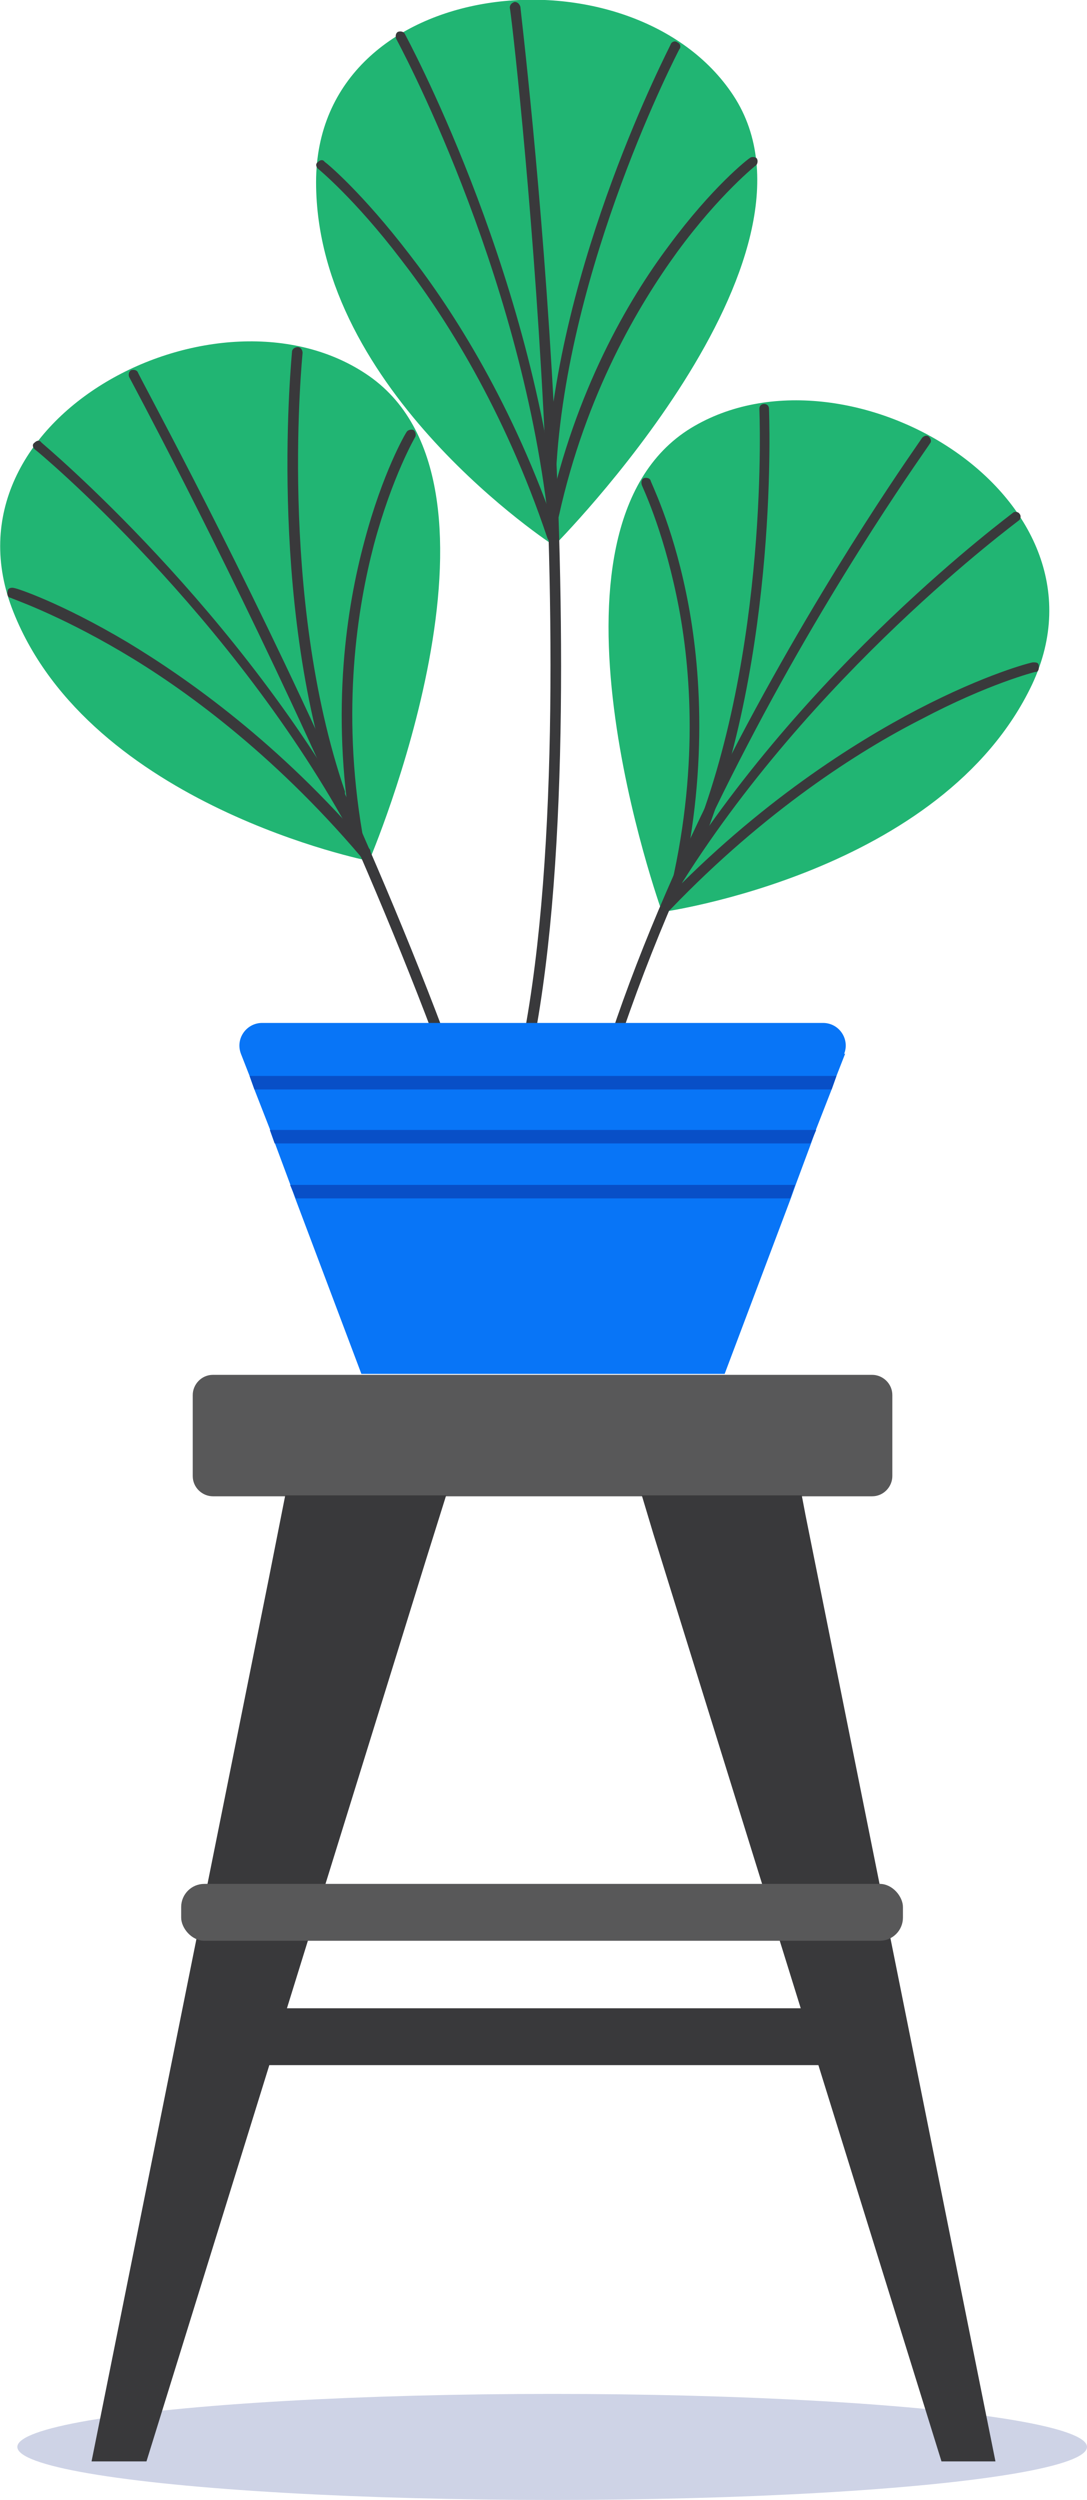
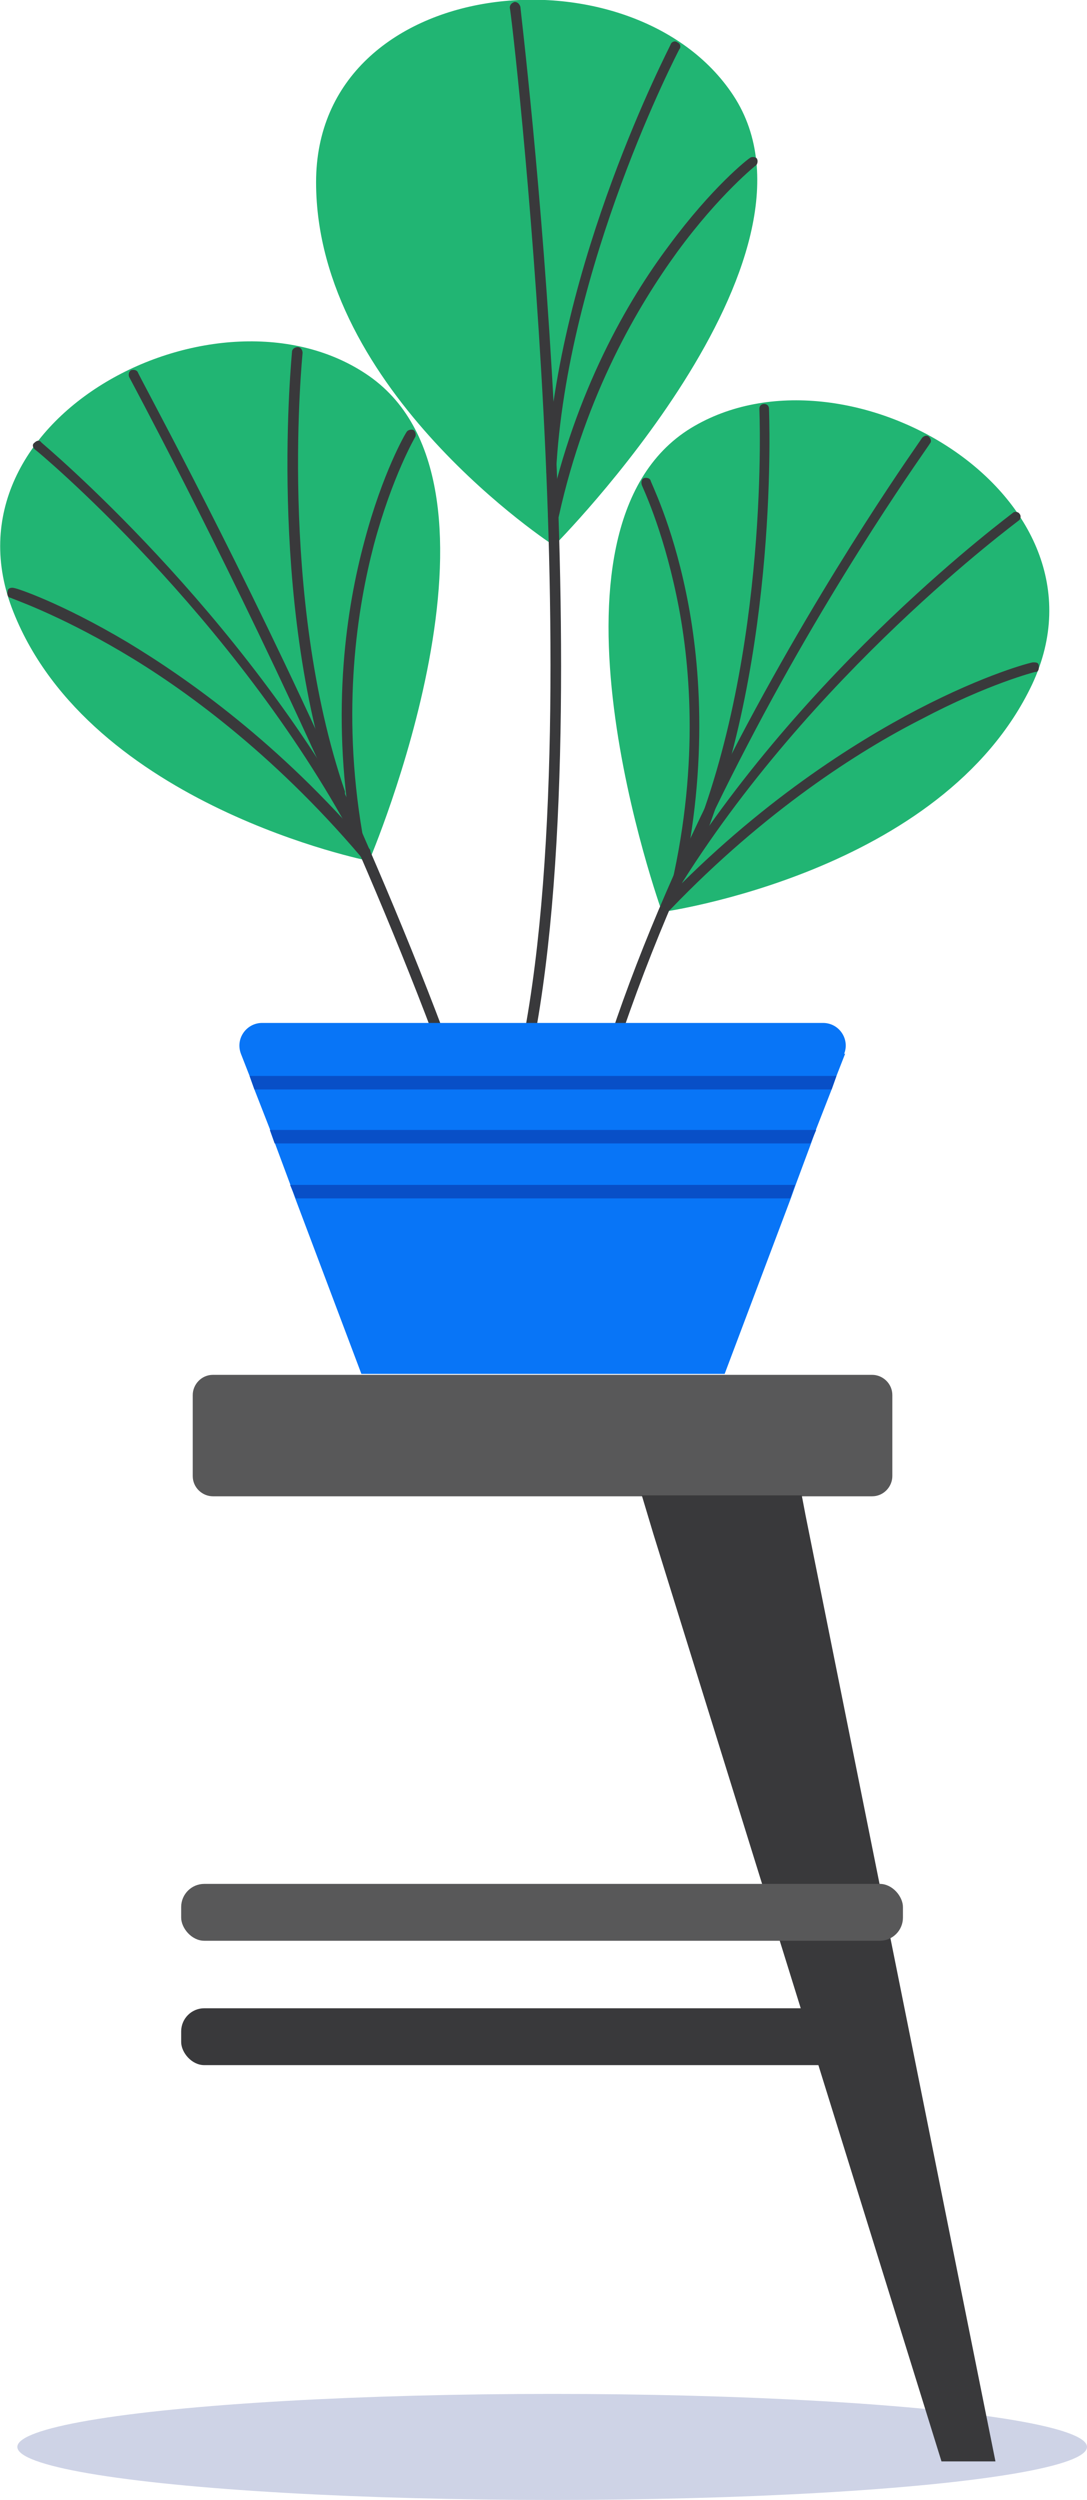
<svg xmlns="http://www.w3.org/2000/svg" id="uuid-d5a92630-fddf-4d3e-ae4e-c195f684d2c5" viewBox="0 0 112.8 259.3">
  <defs>
    <style>.uuid-4a071fe2-0267-4a4e-8b65-2837a5cb7e1d{fill:#ced3e6;}.uuid-32ef6b34-250a-4126-a6ab-cf074fd32a61{fill:#21b573;}.uuid-de95be07-f4ed-48ea-a727-df0f4e911156{fill:#0875f7;}.uuid-713e5f81-a94e-497d-aa10-437030d2d5e0{fill:#084fc7;}.uuid-bec74be3-ebd5-46d4-aef3-7744f6b0e0f3{fill:#39393b;}.uuid-51a1b3d7-1dc1-4475-ad0b-659beb13e235{fill:#585859;}</style>
  </defs>
  <g id="uuid-76d66bd6-3785-473b-bbb6-6bf988e7e7a4">
    <g>
      <ellipse class="uuid-4a071fe2-0267-4a4e-8b65-2837a5cb7e1d" cx="57.3" cy="253.8" rx="55.5" ry="5.5" />
      <g>
        <rect class="uuid-bec74be3-ebd5-46d4-aef3-7744f6b0e0f3" x="18.8" y="208.3" width="74.9" height="5.9" rx="2.4" ry="2.4" />
        <path class="uuid-51a1b3d7-1dc1-4475-ad0b-659beb13e235" d="M22.1,142.6H90.5c1.1,0,2.1,.9,2.1,2.1v8.4c0,1.1-.9,2.1-2.1,2.1H22.1c-1.1,0-2.1-.9-2.1-2.1v-8.4c0-1.1,.9-2.1,2.1-2.1Z" />
        <g>
          <g>
            <g>
              <path class="uuid-32ef6b34-250a-4126-a6ab-cf074fd32a61" d="M38.3,89.3S9.4,83.6,1.4,63.5C-6.7,43.3,22.8,28.2,38.3,39c16.6,11.6,0,50.3,0,50.3Z" />
              <path class="uuid-bec74be3-ebd5-46d4-aef3-7744f6b0e0f3" d="M55.4,142.2c-.3,0-.5-.2-.5-.4-2.8-18.7-13.9-45.6-22.8-64.9C22.5,56,13.5,39.3,13.4,39.1c-.1-.3,0-.6,.2-.7,.3-.1,.6,0,.7,.2,0,.2,9.2,16.9,18.8,37.8,8.9,19.3,20.1,46.3,22.8,65.2,0,.3-.2,.6-.4,.6,0,0,0,0,0,0Z" />
            </g>
            <path class="uuid-bec74be3-ebd5-46d4-aef3-7744f6b0e0f3" d="M37.2,87.3c-.2,0-.4,0-.5-.3C24.2,63.7,3.8,46.7,3.6,46.6c-.2-.2-.3-.5,0-.7,.2-.2,.5-.3,.7,0,.2,.2,20.7,17.3,33.4,40.8,.1,.3,0,.6-.2,.7,0,0-.2,0-.2,0Z" />
            <path class="uuid-bec74be3-ebd5-46d4-aef3-7744f6b0e0f3" d="M37.8,89c-.1,0-.3,0-.4-.2-9.2-10.8-18.5-17.5-24.8-21.2-6.8-4-11.4-5.5-11.5-5.6-.3,0-.4-.4-.3-.7,0-.3,.4-.4,.7-.3,.2,0,4.8,1.5,11.7,5.6,6.3,3.8,15.8,10.5,25.1,21.4,.2,.2,.2,.5,0,.7,0,0-.2,.1-.3,.1Z" />
            <path class="uuid-bec74be3-ebd5-46d4-aef3-7744f6b0e0f3" d="M35.2,82.9c-.2,0-.4-.1-.5-.4-7-20.6-4.4-45.7-4.4-46,0-.3,.3-.5,.6-.5,.3,0,.5,.3,.5,.6,0,.2-2.6,25.1,4.4,45.5,0,.3,0,.6-.3,.7,0,0-.1,0-.2,0Z" />
            <path class="uuid-bec74be3-ebd5-46d4-aef3-7744f6b0e0f3" d="M37,87c-.3,0-.5-.2-.5-.4-2.2-13.1-.5-23.7,1.3-30.4,1.9-7.2,4.3-11.3,4.4-11.4,.1-.2,.5-.3,.7-.2,.2,.1,.3,.5,.2,.7,0,0-2.4,4.1-4.3,11.2-1.7,6.5-3.4,17-1.2,29.9,0,.3-.1,.6-.4,.6,0,0,0,0,0,0Z" />
          </g>
          <g>
            <g>
              <path class="uuid-32ef6b34-250a-4126-a6ab-cf074fd32a61" d="M68.7,94.6s29.1-4,38.4-23.6c9.2-19.6-19.3-36.4-35.4-26.6-17.3,10.6-3,50.2-3,50.2Z" />
              <path class="uuid-bec74be3-ebd5-46d4-aef3-7744f6b0e0f3" d="M57.7,140.5h0c-.3,0-.5-.2-.5-.5,.1-9.6,2.2-20.6,6.2-32.6,3.2-9.6,7.7-19.9,13.2-30.5,9.5-18.1,19-31.3,19.1-31.5,.2-.2,.5-.3,.7-.1,.2,.2,.3,.5,.1,.7,0,.1-9.6,13.3-19,31.4-8.7,16.7-19.1,41.1-19.3,62.6,0,.3-.2,.5-.5,.5Z" />
            </g>
-             <path class="uuid-bec74be3-ebd5-46d4-aef3-7744f6b0e0f3" d="M69.9,92.7c0,0-.2,0-.3,0-.2-.2-.3-.5-.2-.7,14-22.8,35.5-38.6,35.7-38.8,.2-.2,.6-.1,.7,.1,.2,.2,.1,.6-.1,.7-.2,.2-21.6,15.9-35.5,38.5,0,.2-.3,.2-.4,.2Z" />
+             <path class="uuid-bec74be3-ebd5-46d4-aef3-7744f6b0e0f3" d="M69.9,92.7c0,0-.2,0-.3,0-.2-.2-.3-.5-.2-.7,14-22.8,35.5-38.6,35.7-38.8,.2-.2,.6-.1,.7,.1,.2,.2,.1,.6-.1,.7-.2,.2-21.6,15.9-35.5,38.5,0,.2-.3,.2-.4,.2" />
            <path class="uuid-bec74be3-ebd5-46d4-aef3-7744f6b0e0f3" d="M69.3,94.3c-.1,0-.3,0-.4-.1-.2-.2-.2-.5,0-.7,9.9-10.3,19.8-16.5,26.3-19.9,7.1-3.7,11.8-4.9,12-4.9,.3,0,.6,0,.6,.4,0,.3,0,.6-.4,.6,0,0-4.8,1.2-11.8,4.9-6.5,3.3-16.2,9.5-26,19.7-.1,.1-.2,.2-.4,.2Z" />
            <path class="uuid-bec74be3-ebd5-46d4-aef3-7744f6b0e0f3" d="M72.2,88.3c0,0-.1,0-.2,0-.3-.1-.4-.4-.3-.7,8.2-20,7.1-45,7.1-45.2,0-.3,.2-.5,.5-.5,.3,0,.5,.2,.5,.5,0,.3,1.1,25.5-7.1,45.6,0,.2-.3,.3-.5,.3Z" />
            <path class="uuid-bec74be3-ebd5-46d4-aef3-7744f6b0e0f3" d="M70.2,92.3s0,0-.1,0c-.3,0-.5-.3-.4-.6,2.9-12.7,1.9-23.3,.5-29.9-1.5-7.2-3.6-11.4-3.6-11.5-.1-.3,0-.6,.2-.7,.3-.1,.6,0,.7,.2,0,.2,2.2,4.4,3.7,11.7,1.4,6.7,2.4,17.5-.5,30.4,0,.2-.3,.4-.5,.4Z" />
          </g>
          <g>
            <g>
              <path class="uuid-32ef6b34-250a-4126-a6ab-cf074fd32a61" d="M57.5,56.6s-24.7-16-24.7-37.7c0-21.7,32.9-24.8,43.3-9,11.1,16.9-18.6,46.7-18.6,46.7Z" />
              <path class="uuid-bec74be3-ebd5-46d4-aef3-7744f6b0e0f3" d="M54,112.1s0,0-.1,0c-.3,0-.5-.3-.4-.6,4.4-18.4,4-47.5,2.9-68.7-1.2-23-3.4-41.8-3.5-42,0-.3,.2-.5,.5-.6,.3,0,.5,.2,.6,.5,0,.2,2.3,19.1,3.5,42.1,1.1,21.3,1.5,50.5-2.9,69,0,.2-.3,.4-.5,.4Z" />
            </g>
-             <path class="uuid-bec74be3-ebd5-46d4-aef3-7744f6b0e0f3" d="M57.4,54.4c-.3,0-.5-.2-.5-.5-3-26.4-15.7-49.7-15.8-49.9-.1-.3,0-.6,.2-.7,.3-.1,.6,0,.7,.2,.1,.2,12.9,23.7,15.9,50.3,0,.3-.2,.5-.5,.6,0,0,0,0,0,0Z" />
-             <path class="uuid-bec74be3-ebd5-46d4-aef3-7744f6b0e0f3" d="M57.3,56.2c-.2,0-.4-.1-.5-.4-4.5-13.4-10.7-23.1-15.2-28.9-4.8-6.3-8.6-9.4-8.6-9.4-.2-.2-.3-.5,0-.7,.2-.2,.5-.3,.7,0,.2,.1,3.9,3.2,8.8,9.6,4.5,5.8,10.8,15.6,15.4,29.2,0,.3,0,.6-.3,.7,0,0-.1,0-.2,0Z" />
            <path class="uuid-bec74be3-ebd5-46d4-aef3-7744f6b0e0f3" d="M57.2,49.5h0c-.3,0-.5-.3-.5-.5,1.1-21.8,12.8-44.1,12.9-44.4,.1-.3,.5-.4,.7-.2,.3,.1,.4,.5,.2,.7-.1,.2-11.7,22.4-12.8,43.9,0,.3-.2,.5-.5,.5Z" />
            <path class="uuid-bec74be3-ebd5-46d4-aef3-7744f6b0e0f3" d="M57.4,54s0,0-.1,0c-.3,0-.5-.3-.4-.6,2.8-12.9,8.3-22.3,12.5-27.9,4.5-6.1,8.2-9,8.4-9.1,.2-.2,.6-.1,.7,0,.2,.2,.1,.6,0,.7,0,0-3.8,3-8.2,9-4,5.5-9.5,14.7-12.3,27.4,0,.2-.3,.4-.5,.4Z" />
          </g>
          <path class="uuid-de95be07-f4ed-48ea-a727-df0f4e911156" d="M87.7,109.3l-.9,2.3-.5,1.4-1.6,4.1-.5,1.4-1.6,4.3-.5,1.4-6.9,18.3H37.5l-6.9-18.3-.5-1.4-1.6-4.3-.5-1.4-1.6-4.1-.5-1.4-.9-2.3c-.6-1.6,.6-3.2,2.2-3.2h58.2c1.7,0,2.8,1.7,2.2,3.2Z" />
          <g>
            <polygon class="uuid-713e5f81-a94e-497d-aa10-437030d2d5e0" points="86.8 111.6 86.3 113 26.4 113 25.9 111.6 86.8 111.6" />
            <polygon class="uuid-713e5f81-a94e-497d-aa10-437030d2d5e0" points="84.7 117.2 84.1 118.6 28.5 118.6 28 117.2 84.7 117.2" />
            <polygon class="uuid-713e5f81-a94e-497d-aa10-437030d2d5e0" points="82.5 122.9 82 124.3 30.7 124.3 30.1 122.9 82.5 122.9" />
          </g>
        </g>
-         <polygon class="uuid-bec74be3-ebd5-46d4-aef3-7744f6b0e0f3" points="46.3 155.1 44.2 161.8 15.2 255.3 9.5 255.3 27.9 163.7 29.6 155.1 46.3 155.1" />
        <polygon class="uuid-bec74be3-ebd5-46d4-aef3-7744f6b0e0f3" points="103.3 255.3 97.7 255.3 67.8 159.1 66.6 155.1 83.2 155.1 83.6 157.2 83.6 157.2 103.3 255.3" />
        <rect class="uuid-51a1b3d7-1dc1-4475-ad0b-659beb13e235" x="18.8" y="195.4" width="74.9" height="5.9" rx="2.4" ry="2.4" />
      </g>
    </g>
  </g>
</svg>